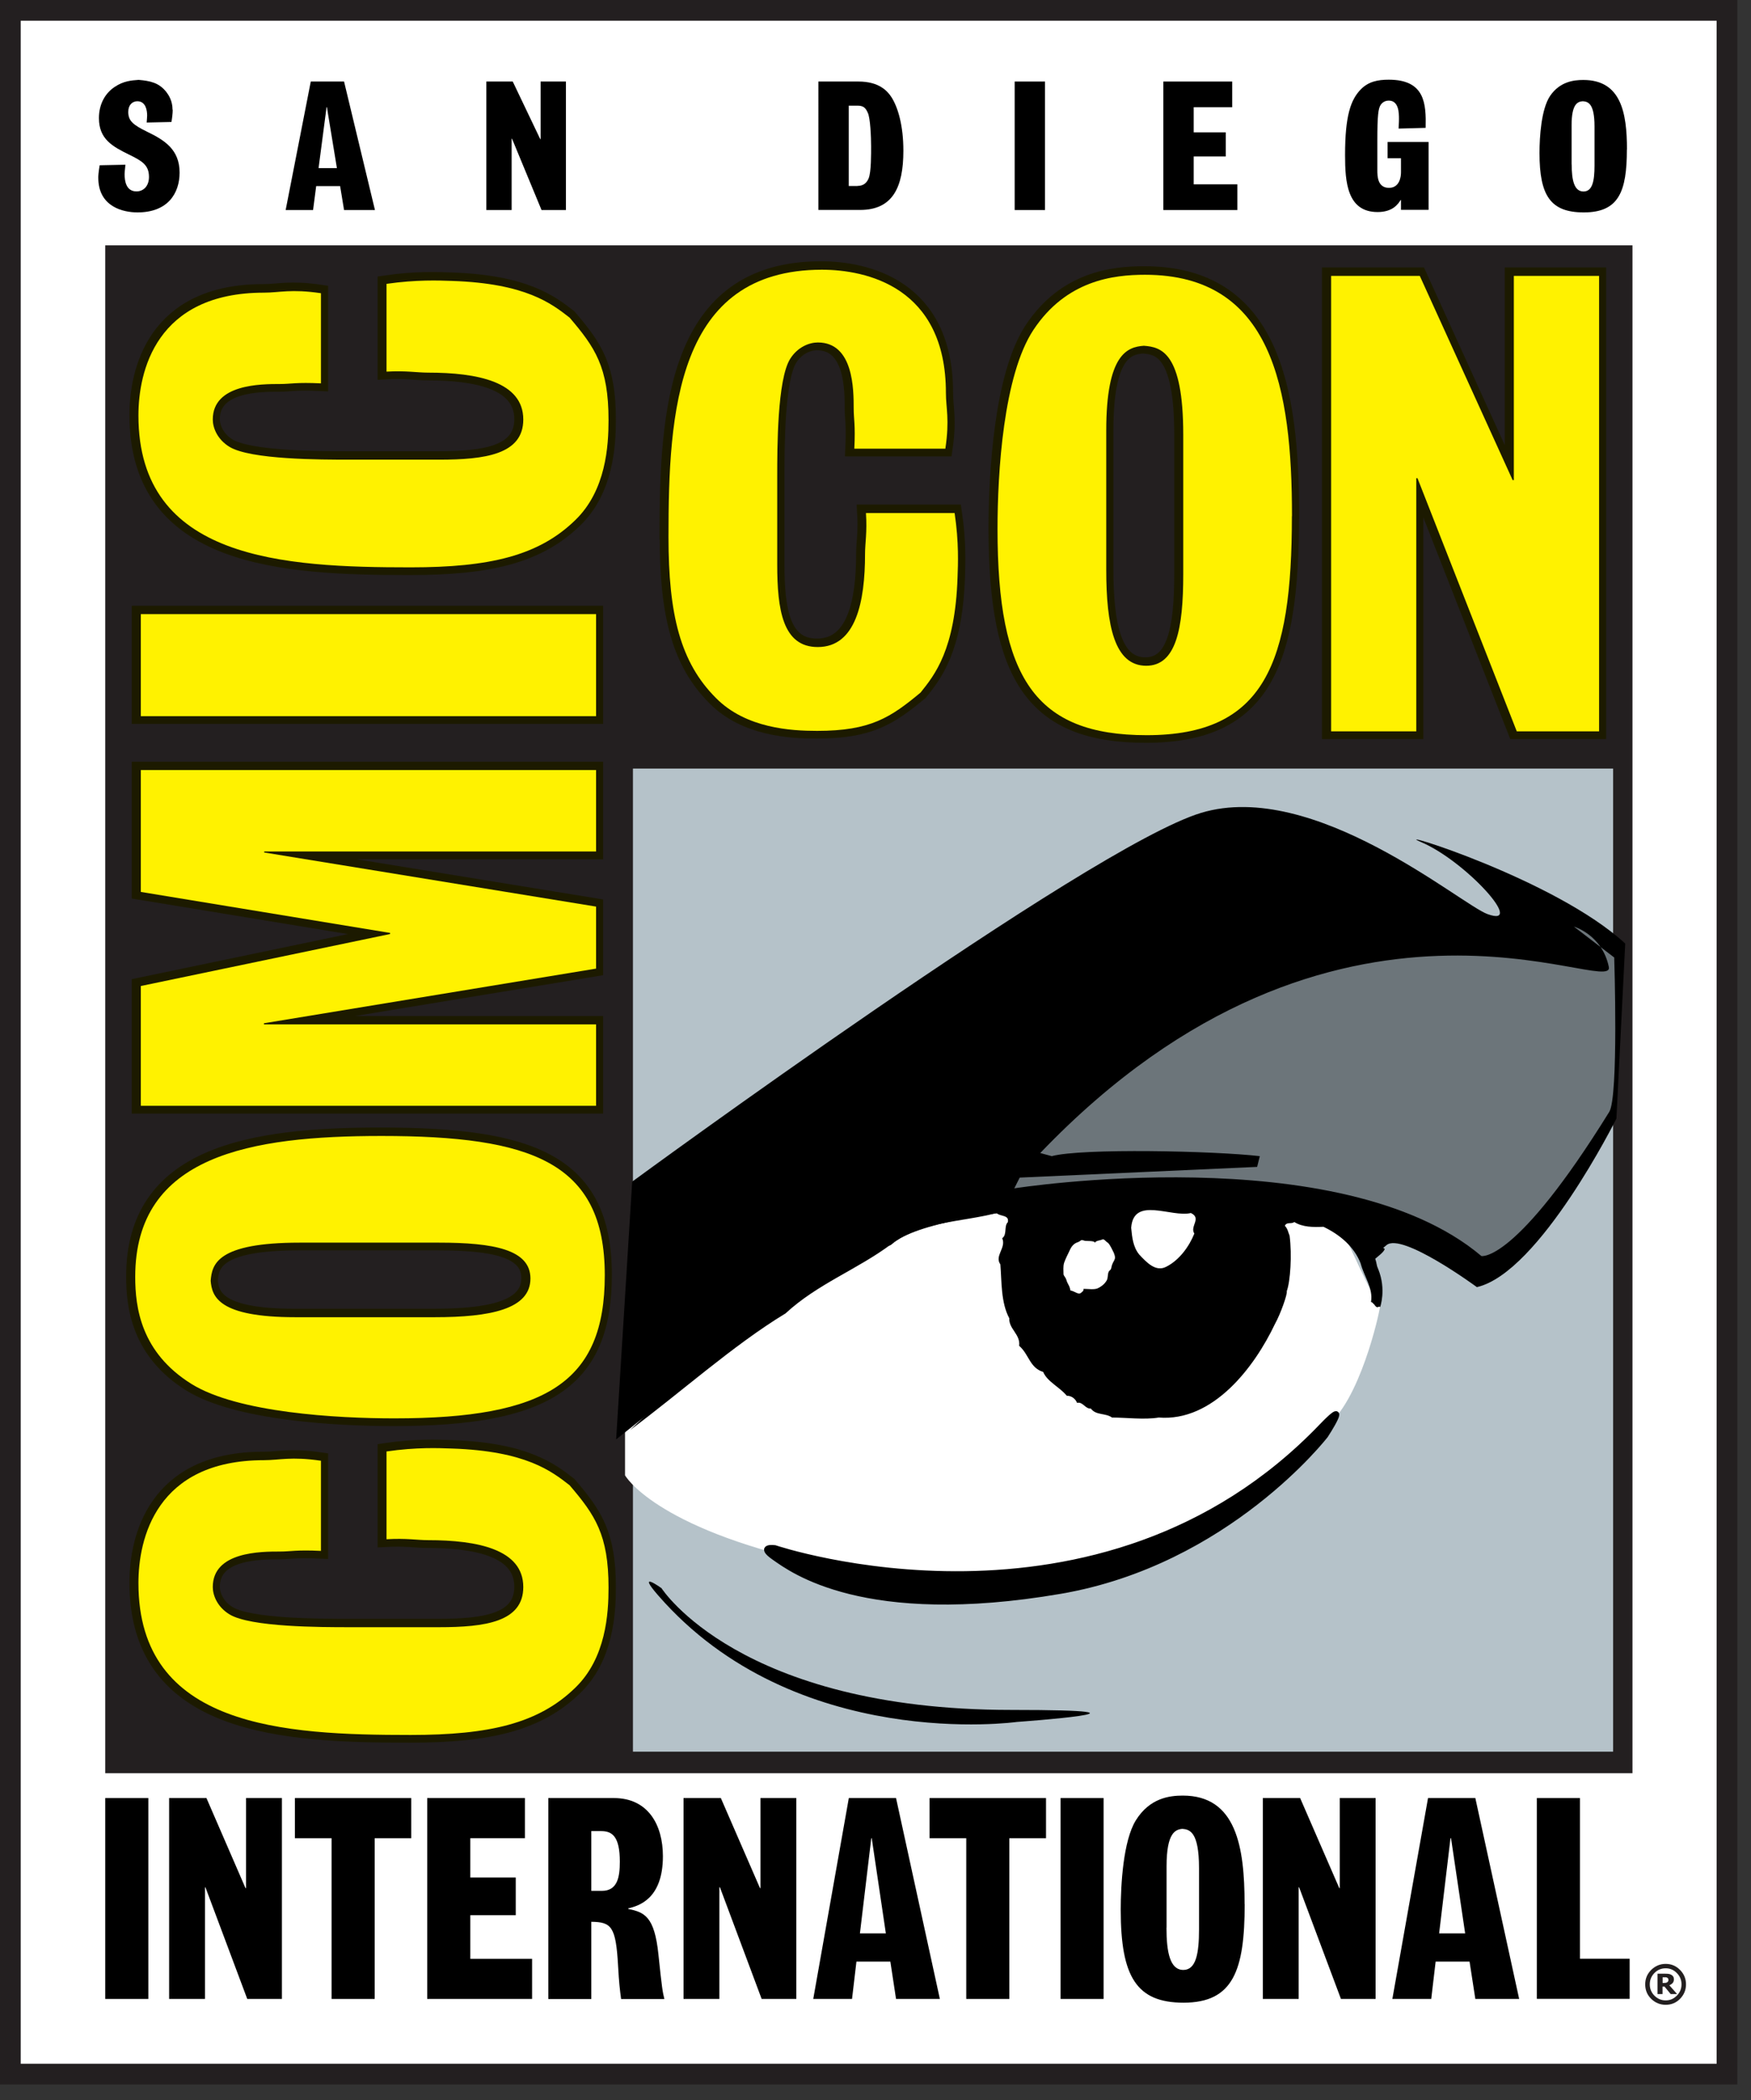
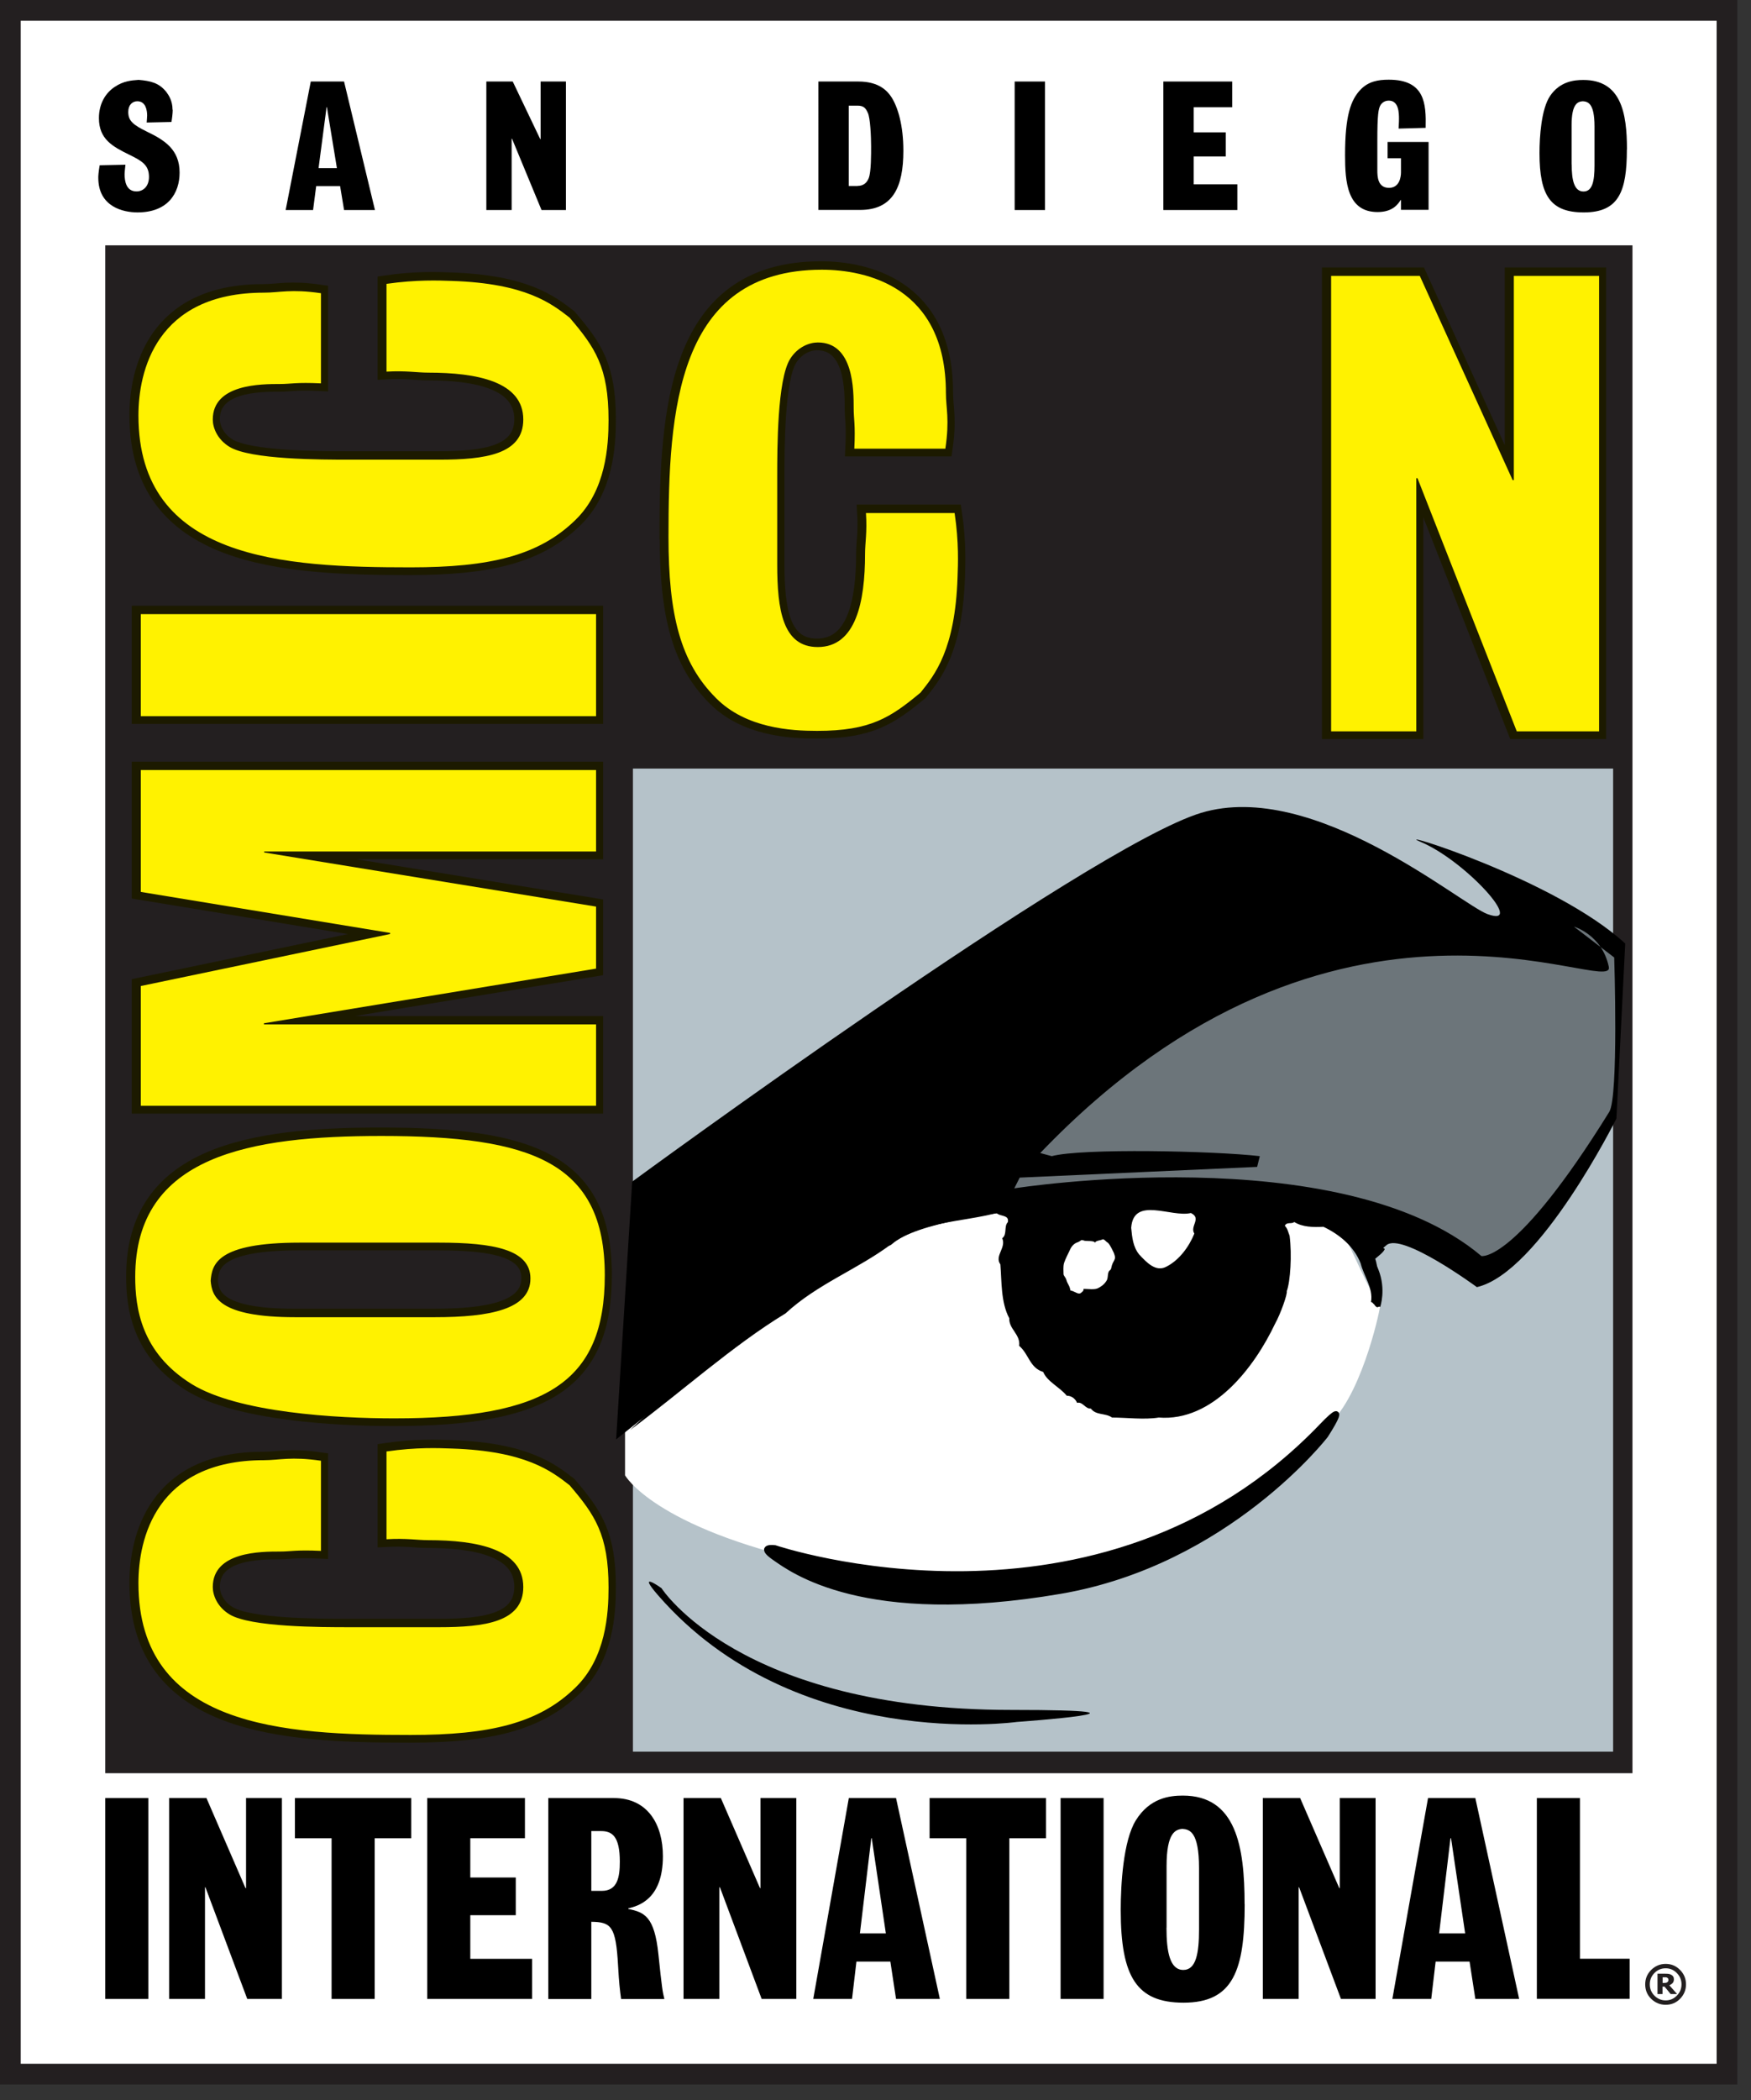
<svg xmlns="http://www.w3.org/2000/svg" id="Layer_1" data-name="Layer 1" width="191" height="229" viewBox="0 0 191 229">
  <rect x="0" y="0" width="191" height="229" fill="#333333" stroke="none" />
  <defs>
    <style>.cls-1 { stroke: #000; stroke-width: .59px; } .cls-2 { stroke: #231f20; stroke-miterlimit: 10; stroke-width: 2.26px; } .cls-2, .cls-3 { fill: #fff; } .cls-4, .cls-5, .cls-6, .cls-7, .cls-8, .cls-3 { stroke-width: 0px; } .cls-9 { stroke: #1c1a00; stroke-width: 1.76px; } .cls-9, .cls-8 { fill: #fff200; } .cls-5 { fill: #231f20; } .cls-6 { fill: #b5c2c9; } .cls-7 { fill: #6c757a; }</style>
  </defs>
  <rect class="cls-2" x="1.13" y="1.13" width="187.25" height="225.02" />
  <g>
    <g>
      <path class="cls-4" d="m59.82 196.05h7.15c3.72.0 5.34 2.92 5.34 6.34.0 4.67-2.64 5.41-3.78 5.69v.06c1.78.36 2.86.83 3.29 4.94.38 3.69.46 4.11.65 4.88h-4.72c-.14-1.07-.22-1.67-.33-3.63-.24-4.29-.73-4.76-2.92-4.79v8.42h-4.69v-21.9zm5.82 10.12c1.73.0 1.97-1.52 1.97-3.19.0-2.71-.81-3.33-2.03-3.33H64.5v6.52h1.14z" />
      <path class="cls-4" d="m74.56 196.05h4.07l4.27 9.82h.05v-9.82h3.91v21.9h-3.78l-4.55-12.17h-.06v12.17h-3.91v-21.9z" />
      <path class="cls-4" d="m92.58 196.05h5.16l4.78 21.9h-4.78l-.62-4.07h-3.7l-.48 4.07h-4.23l3.88-21.9zm4.05 14.76-1.54-10.38h-.05l-1.24 10.38h2.83z" />
      <path class="cls-4" d="m101.41 196.05h12.69v4.38h-4v17.52h-4.7v-17.52h-4v-4.38z" />
      <path class="cls-4" d="m115.69 196.05h4.69v21.9h-4.69v-21.9z" />
      <path class="cls-4" d="m135.77 207.62c0 7.2-1.24 10.74-6.67 10.74-5.12.0-6.85-2.82-6.85-10.11.0-2.77.27-7.53 1.64-9.76 1.51-2.44 3.67-2.71 5.13-2.71 5.82.0 6.74 5.56 6.74 11.84zm-8.53 2.56c0 2.67.38 4.61 1.84 4.61 1.38.0 1.71-1.79 1.71-4.4v-6.7c0-3.98-1.03-4.22-1.81-4.28-.75.06-1.73.39-1.73 4.07v6.7z" />
      <path class="cls-4" d="m137.74 196.05h4.08l4.27 9.82h.05v-9.82h3.91v21.9h-3.78l-4.56-12.17h-.05v12.17h-3.91v-21.9z" />
      <path class="cls-4" d="m155.77 196.05h5.16l4.78 21.9h-4.78l-.63-4.07h-3.7l-.48 4.07h-4.24l3.89-21.9zm4.05 14.76-1.54-10.38h-.06l-1.24 10.38h2.83z" />
      <path class="cls-4" d="m167.64 196.05h4.7v17.52h5.42v4.37h-10.12v-21.9z" />
      <path class="cls-4" d="m68.71 159.7v7.13c.16-.03 1.28-.56 1.55-.93.41.67 4.06 1.04 5.04.62.36.16 2.11.83 2.21-.1-2.31-1.14-4.68-3.11-6.63-5.14-.49-.59-1.82-.92-2.17-1.58z" />
      <path class="cls-4" d="m53.05 8.89h2.88l3 6.28h.04V8.89h2.76V22.9h-2.66l-3.22-7.78h-.04v7.78h-2.76V8.89z" />
      <path class="cls-4" d="m89.27 8.89h4.38c2.19.0 3.14.99 3.62 1.75.67 1.08 1.27 3.01 1.27 5.8.0 3.98-1.16 6.45-4.72 6.45h-4.55V8.88zm4.28 11.38c.61.0.99-.31 1.2-.82.29-.69.27-2.72.27-3.52.0-.9-.08-3.12-.37-3.65-.22-.5-.46-.76-1.1-.76h-.97v8.76h.97z" />
      <path class="cls-4" d="m110.68 8.89h3.31V22.9h-3.31V8.89z" />
      <path class="cls-4" d="m126.9 8.89h7.51v2.8h-4.2v2.74h3.5v2.63h-3.5v3.04h4.76v2.8h-8.07V8.89z" />
      <path class="cls-4" d="m152.81 21.81h-.03c-.27.44-.86 1.31-2.51 1.31-3.33.0-3.55-3.29-3.55-6.21.0-4.34.63-6.03 1.69-7.14.86-.89 1.9-1.08 3.08-1.08 3.96.0 4.08 2.63 4.02 5.25l-2.95.08c.04-.7.04-.88.04-1.05.0-.61.0-2-1.11-2-.18.0-.6.04-.89.47-.25.4-.36 1.07-.36 3.88v3.22c0 .67.02 1.94 1.27 1.94 1.16.0 1.31-1.2 1.31-1.69v-1.54h-1.46v-1.77h4.47v7.4h-3.01V21.8z" />
      <path class="cls-4" d="m177.46 16.29c0 4.6-.88 6.87-4.7 6.87-3.62.0-4.83-1.81-4.83-6.47.0-1.77.19-4.81 1.16-6.24 1.07-1.56 2.59-1.73 3.62-1.73 4.11.0 4.76 3.56 4.76 7.58zm-6.02 1.64c0 1.71.27 2.95 1.29 2.95.97.0 1.2-1.14 1.2-2.82v-4.28c0-2.55-.73-2.7-1.28-2.74-.54.04-1.22.25-1.22 2.61v4.28z" />
      <g>
        <g>
          <rect class="cls-5" x="11.48" y="26.75" width="166.59" height="166.59" />
          <rect class="cls-6" x="69.04" y="83.8" width="106.92" height="107.19" />
        </g>
        <path class="cls-4" d="m11.48 196.05h4.7v21.9h-4.7v-21.9z" />
        <path class="cls-4" d="m18.44 196.05h4.08l4.26 9.82h.06v-9.82h3.91v21.9h-3.78l-4.56-12.17h-.05v12.17h-3.91v-21.9z" />
        <path class="cls-4" d="m32.18 196.05h12.68v4.38h-3.99v17.52h-4.7v-17.52h-4v-4.38z" />
        <path class="cls-4" d="m46.6 196.05h10.66v4.38H51.3v4.28h4.96v4.11H51.3v4.76h6.74v4.37H46.6v-21.9z" />
        <g>
-           <path class="cls-9" d="m140.82 56.24c0 16-2.94 23.87-15.84 23.87-12.17.0-16.27-6.28-16.27-22.49.0-6.15.64-16.73 3.91-21.69 3.59-5.42 8.72-6.02 12.18-6.02 13.85.0 16.03 12.37 16.03 26.32zm-20.25 5.85c0 6.07.9 10.46 4.36 10.46 3.27.0 4.04-4.05 4.04-9.99V47.38c0-9.04-2.44-9.58-4.3-9.72-1.79.13-4.1.88-4.1 9.25v15.18z" />
          <path class="cls-9" d="m145.08 30.04h9.68l10.13 22.27h.13V30.04h9.3V79.7h-8.98l-10.83-27.6h-.13v27.6h-9.3V30.04z" />
          <path class="cls-9" d="m72.82 58.47c0-13.56.83-29.1 16.73-29.1 4.81.0 13.53 1.85 13.53 13.43.0 1.66.42 2.87-.05 6.08h-9.94c.13-2.65-.07-3.24-.07-4.36.0-2.05.0-7.21-3.91-7.21-.9.0-2.18.46-3.01 1.78-1.41 2.25-1.41 9.79-1.41 12.83v9.59c0 4.9.58 9 4.42 9 4.17.0 5.16-4.94 5.16-10.16.0-1.19.24-2.34.11-4.45h9.67c.48 3.23.37 5.56.33 7.01-.27 7.91-2.5 10.65-4.04 12.57-3.28 2.71-5.45 4.17-11.28 4.17-2.83.0-7.76-.27-11.03-3.57-3.91-3.9-5.19-9.13-5.19-17.59z" />
          <g>
            <path class="cls-9" d="m41.5 123.82c16.33.0 24.36 2.83 24.36 15.18.0 11.68-6.41 15.61-22.94 15.61-6.28.0-17.07-.61-22.14-3.75-5.53-3.44-6.14-8.36-6.14-11.68.0-13.27 12.61-15.36 26.85-15.36zm5.8 19.76c6.07.0 10.45-.87 10.45-4.22.0-3.17-4.04-3.91-9.98-3.91H32.59c-9.04.0-9.58 2.36-9.71 4.16.14 1.74.88 3.97 9.24 3.97H47.3z" />
            <path class="cls-9" d="m15.25 120.54v-13.06l27.19-5.67v-.12l-27.19-4.47V83.93h49.66v8.88H28.71v.11l36.2 5.9v6.76l-36.24 5.96v.12h36.24v8.88H15.25z" />
            <path class="cls-9" d="m15.25 78.05V66.93h49.66v11.12H15.25z" />
            <path class="cls-9" d="m44.69 61.82C30.86 61.82 15 60.99 15 45.25c0-4.76 1.89-13.39 13.7-13.39 1.69.0 2.93-.42 6.21.06v9.83c-2.7-.13-3.31.08-4.46.08-2.09.0-7.35.0-7.35 3.87.0.89.48 2.16 1.83 2.98 2.29 1.4 9.98 1.4 13.09 1.4h9.78c5 0 9.18-.57 9.18-4.38.0-4.13-5.04-5.11-10.36-5.11-1.22.0-2.39-.23-4.55-.11v-9.57c3.29-.48 5.67-.37 7.16-.32 8.07.27 10.86 2.48 12.82 4 2.77 3.24 4.25 5.39 4.25 11.17.0 2.79-.27 7.68-3.64 10.92-3.98 3.87-9.31 5.14-17.95 5.14z" />
            <path class="cls-9" d="m44.69 189.13c-13.83.0-29.69-.83-29.69-16.57.0-4.76 1.89-13.39 13.7-13.39 1.69.0 2.93-.42 6.21.06v9.83c-2.7-.13-3.31.08-4.46.08-2.09.0-7.35.0-7.35 3.87.0.89.48 2.16 1.83 2.98 2.29 1.4 9.98 1.4 13.09 1.4h9.78c5 0 9.18-.57 9.18-4.38.0-4.13-5.04-5.11-10.36-5.11-1.22.0-2.39-.23-4.55-.11v-9.57c3.29-.48 5.67-.37 7.16-.32 8.07.27 10.86 2.48 12.82 4 2.77 3.24 4.25 5.39 4.25 11.17.0 2.79-.27 7.68-3.64 10.92-3.98 3.87-9.31 5.14-17.95 5.14z" />
          </g>
        </g>
        <path class="cls-4" d="m18.84 11.97c0 .42-.08 1.01-.14 1.33l-2.7.06c.03-.46.05-.63.05-.76.0-.55-.14-1.56-1.07-1.56-.52.0-.99.38-.99 1.16.0.97.51 1.41 2.07 2.17 1.89.91 3.53 1.94 3.53 4.45.0 2.25-1.28 4.34-4.59 4.34-1.54.0-4.28-.59-4.28-3.79.0-.21.01-.49.15-1.35l2.81-.06c-.07.69-.09.86-.09 1.03.0.76.17 1.88 1.3 1.88.75.0 1.36-.57 1.36-1.58.0-1.31-.78-1.75-2.17-2.43-1.79-.88-3.29-1.68-3.29-3.98.0-1.6.74-2.76 1.73-3.41.97-.65 1.82-.7 2.6-.76 1.28.11 2.23.31 3.03 1.33.24.32.67.95.67 1.92z" />
        <path class="cls-4" d="m33.89 8.89h3.64L40.9 22.9h-3.37l-.43-2.61h-2.61l-.34 2.61h-2.99L33.9 8.89zm2.86 9.44-1.09-6.64h-.04l-.87 6.64h2z" />
        <g>
-           <path class="cls-8" d="m140.92 56.28c0 16-2.95 23.88-15.84 23.88-12.18.0-16.27-6.28-16.27-22.49.0-6.15.64-16.73 3.91-21.69 3.59-5.42 8.72-6.02 12.18-6.02 13.85.0 16.03 12.37 16.03 26.32zm-20.25 5.85c0 6.07.89 10.46 4.36 10.46 3.27.0 4.04-4.05 4.04-9.99V47.42c0-9.04-2.43-9.58-4.3-9.72-1.79.13-4.1.88-4.1 9.25v15.18z" />
          <path class="cls-8" d="m145.19 30.08h9.68L165 52.35h.13V30.08h9.3v49.66h-8.98l-10.83-27.6h-.13v27.6h-9.29V30.08z" />
          <path class="cls-8" d="m72.92 58.51c0-13.56.84-29.1 16.73-29.1 4.81.0 13.53 1.85 13.53 13.43.0 1.65.42 2.87-.06 6.08h-9.93c.13-2.64-.07-3.24-.07-4.37.0-2.05.0-7.21-3.91-7.21-.9.0-2.18.46-3.02 1.79-1.41 2.25-1.41 9.79-1.41 12.83v9.59c0 4.89.58 9 4.42 9 4.17.0 5.16-4.94 5.16-10.16.0-1.19.24-2.34.1-4.45h9.67c.48 3.23.37 5.56.32 7.01-.26 7.91-2.5 10.65-4.04 12.57-3.27 2.71-5.44 4.17-11.28 4.17-2.82.0-7.75-.27-11.02-3.57-3.91-3.9-5.19-9.13-5.19-17.59z" />
          <g>
            <path class="cls-8" d="m41.6 123.86c16.33.0 24.37 2.83 24.37 15.18.0 11.68-6.42 15.61-22.95 15.61-6.27.0-17.07-.61-22.13-3.75-5.53-3.44-6.14-8.36-6.14-11.68.0-13.27 12.62-15.36 26.85-15.36zm5.81 19.76c6.07.0 10.45-.87 10.45-4.22.0-3.17-4.04-3.91-9.98-3.91H32.7c-9.04.0-9.58 2.36-9.72 4.16.14 1.74.88 3.97 9.25 3.97h15.18z" />
            <path class="cls-8" d="m15.36 120.57v-13.06l27.19-5.67v-.12l-27.19-4.47V83.96h49.66v8.88H28.82v.11l36.2 5.9v6.76l-36.23 5.96v.12h36.23v8.88H15.36z" />
            <path class="cls-8" d="m15.36 78.09V66.96h49.66v11.13H15.36z" />
            <path class="cls-8" d="m44.79 61.86c-13.83.0-29.69-.82-29.69-16.56.0-4.76 1.88-13.39 13.7-13.39 1.69.0 2.93-.42 6.21.06v9.83c-2.7-.13-3.3.07-4.45.07-2.09.0-7.35.0-7.35 3.87.0.89.48 2.16 1.82 2.98 2.29 1.4 9.98 1.4 13.09 1.4h9.78c5 0 9.18-.57 9.18-4.38.0-4.13-5.04-5.11-10.37-5.11-1.22.0-2.39-.23-4.55-.11v-9.57c3.29-.47 5.67-.37 7.15-.32 8.07.27 10.86 2.48 12.82 4 2.77 3.24 4.25 5.39 4.25 11.17.0 2.79-.27 7.68-3.64 10.92-3.98 3.87-9.31 5.14-17.95 5.14z" />
            <path class="cls-8" d="m44.79 189.17c-13.83.0-29.69-.82-29.69-16.57.0-4.76 1.88-13.39 13.7-13.39 1.69.0 2.93-.42 6.21.06v9.83c-2.7-.13-3.3.07-4.45.07-2.09.0-7.35.0-7.35 3.87.0.89.48 2.16 1.82 2.98 2.29 1.4 9.98 1.4 13.09 1.4h9.78c5 0 9.18-.57 9.18-4.38.0-4.13-5.04-5.11-10.37-5.11-1.22.0-2.39-.23-4.55-.1v-9.57c3.29-.48 5.67-.37 7.15-.32 8.07.27 10.86 2.48 12.82 4 2.77 3.24 4.25 5.39 4.25 11.17.0 2.79-.27 7.68-3.64 10.92-3.98 3.87-9.31 5.14-17.95 5.14z" />
          </g>
        </g>
      </g>
      <path class="cls-3" d="m68.18 155v5.86s3.13 5.66 20.69 9.56c17.57 3.9 39.21 1.77 56.4-15.42 3.52-3.51 5.45-13 5.25-12.61-.2.39-4.47-9.06-4.47-9.06l-6.63-1.17-29.66-.59s-14.64-1.56-41.77 22.84" />
      <path class="cls-4" d="m151.04 136.16c0 .31-.87.93-1.03 1.09.16.42.36 1.61.26 2.02.67.52-.41 2.39.26 3.11-.52.47-.52-.31-.98-.42.26-1.5-.77-2.8-1.13-4.2-.72-1.87-2.32-3.17-4.06-4-1.13.05-2.26.05-3.18-.52-.31.26-.82-.05-1.03.41.31.31.37.73.52 1.09.27 2.08.08 5.01-.31 6.04.1.29-.68 2.49-1.28 3.56-2.26 4.77-6.78 10.69-12.69 10.22-1.54.26-3.55.0-5.09.0-.72-.52-1.74-.21-2.31-.98-.62.05-.88-.78-1.5-.62-.2-.47-.62-.78-1.13-.78-.82-.99-2.11-1.51-2.57-2.59-1.49-.47-1.54-1.92-2.62-2.85.16-1.25-1.13-1.82-1.08-3.01-.92-1.71-.82-4-.97-5.87-.67-.93.67-1.82.2-2.85.57-.41.16-1.3.62-1.76.15-.83-.82-.57-1.24-.99-3.7.99-8.17.88-11.45 3.37-3.75 2.81-8.02 4.31-11.57 7.58-5.69 3.44-11.65 8.8-16.96 12.72l39.88-37.44c.42-.27 1.45-1.56 2.27-1.32.36-.93 1.11-.18 1.26-1.36.46-.52.95.27 1.31-.76-.36-.78.67-.57.88-.62" />
      <path class="cls-4" d="m176.32 121.96s-8.37 16.8-15.22 18.38c0 0-8.2-6.03-9.87-4.57-1.66 1.47-1.77.45-.88 2.64.88 2.19.2 4.1.2 4.1l-.78-.39s-.19-6.64-3.71-8.2c-3.51-1.56-5.72-.64-5.72-.64l-30.58-1.12s-9.86 1.08-12.49 3.51c-.68.63-1.62-1.4-30.06 21.27l1.75-28.1s49.77-36.5 62.06-40.21c12.3-3.71 28.32 9.98 31.24 11.04 4.25 1.54-2.41-5.82-7.28-7.87-3.71-1.56 14.69 4.05 22.3 11.08l-.96 19.07z" />
      <path class="cls-1" d="m84.52 168.77s35.46 11.99 59.67-13.28c3.36-3.51.4 1.02.4 1.02s-10.7 13.86-28.94 16.98c-21.41 3.66-29.28-2.34-31.18-3.66s.05-1.06.05-1.06z" />
      <path class="cls-7" d="m111.23 128.4-.59 1.17s35.57-5.6 50.95 7.38c0 0 3.7.82 13.95-15.72 1.03-1.66.54-16.83.54-16.83l-4.4-3.37s3.08.88 3.81 4.39-29.67-13.47-62.02 20.3l1.26.34c3.22-.88 17.71-.58 22.69.0l-.29 1.17-25.91 1.17z" />
      <path class="cls-3" d="m129.92 132.27c1.18.57-.16 1.45.36 2.23-.56 1.4-1.64 2.91-3.09 3.63-1.13.57-2.11-.47-2.93-1.35-.67-.83-.77-1.87-.87-2.91.26-3.48 4.37-1.09 6.52-1.61z" />
      <path class="cls-3" d="m119.43 135.51c0-.26-.91-.17-1.14-.23-.46-.17-.29.0-.74.17-.4.12-.69.46-.86.87-.22.46-.46.92-.62 1.38-.12.4-.06.87-.06 1.27.06.17.23.34.29.52.18.63.35.58.46 1.21.57.12.92.58 1.26.17.12-.06.18-.17.18-.34.51.0 1.14.11 1.54-.06.35-.17.68-.4.91-.75.28-.34.11-.81.34-1.15.12-.06.22-.23.22-.29.18-.98.63-.81.29-1.67-.12-.23-.4-.87-.63-1.09-.29-.17-.46-.52-.68-.35-.12.06-.75.12-.75.35z" />
      <path class="cls-4" d="m72.16 173.17s8.48 13.27 38.14 13.27c18.95.0.62 1.31.62 1.31s-24.16 3.38-39.12-13.79c-2.47-2.83.35-.8.35-.8z" />
    </g>
    <path class="cls-5" d="m183.91 216.36c0 .62-.22 1.14-.65 1.58s-.96.65-1.57.65-1.14-.22-1.58-.65-.65-.96-.65-1.58.22-1.14.65-1.57c.44-.43.96-.66 1.58-.66s1.14.22 1.57.66c.43.43.65.96.65 1.57zm-.49.0c0-.48-.17-.89-.51-1.23-.34-.35-.75-.52-1.22-.52s-.89.17-1.23.52c-.33.34-.5.75-.5 1.23s.17.89.5 1.23c.34.34.75.52 1.23.52s.88-.17 1.22-.52c.34-.34.51-.75.51-1.23zm-.49 1.06h-.69l-.67-.81h-.22v.81h-.55v-2.22h.84c.16.0.29.01.37.02.1.01.19.04.29.1.1.05.17.12.22.2.05.08.07.18.07.3.0.16-.05.3-.14.4-.09.1-.21.18-.36.24l.84.95zm-.94-1.56s-.01-.09-.03-.13-.05-.07-.1-.09c-.04-.03-.09-.04-.14-.05-.05.0-.12.0-.19.0h-.17v.62h.13c.09.0.17.0.23-.02.07-.01.12-.04.16-.07s.06-.07.09-.11c.01-.04.03-.1.03-.16z" />
  </g>
</svg>